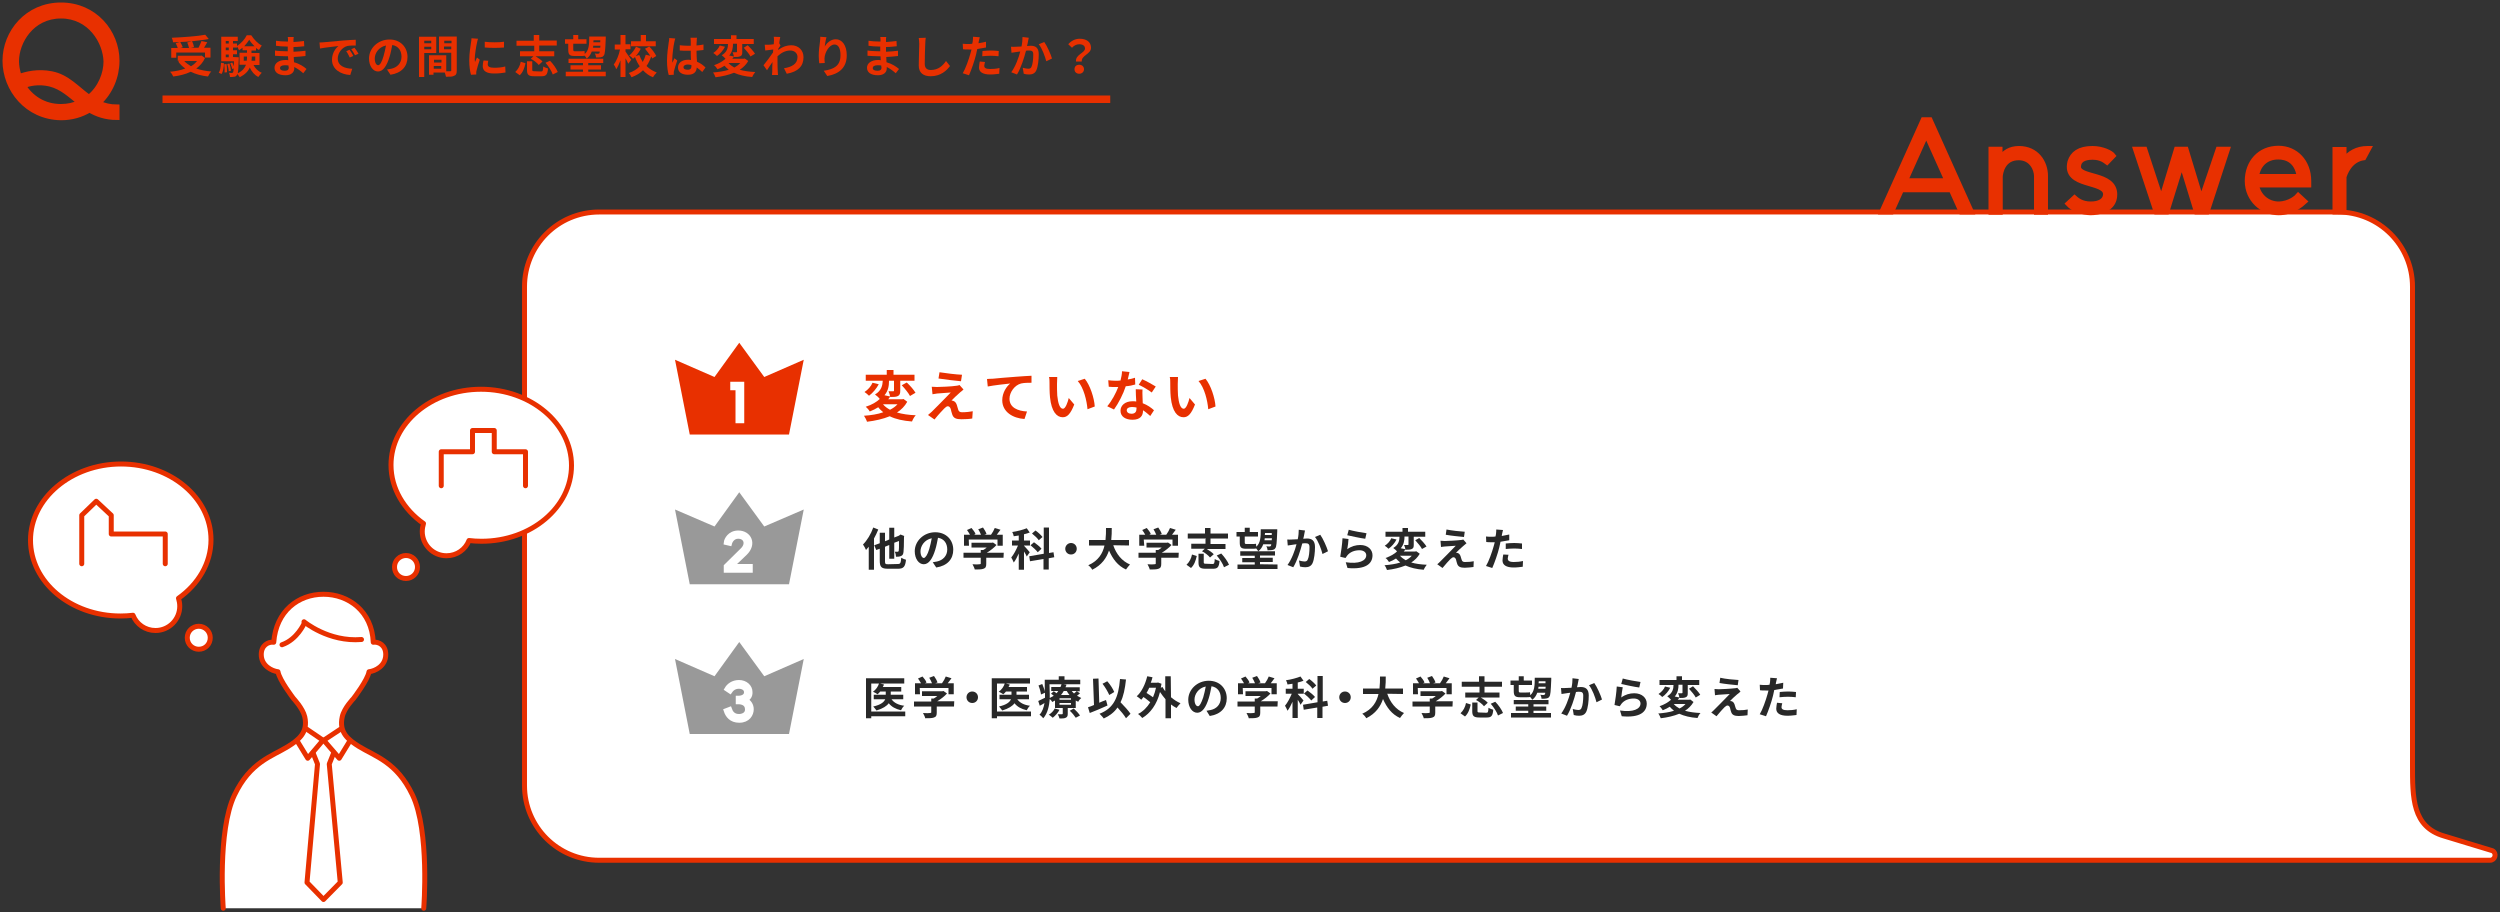
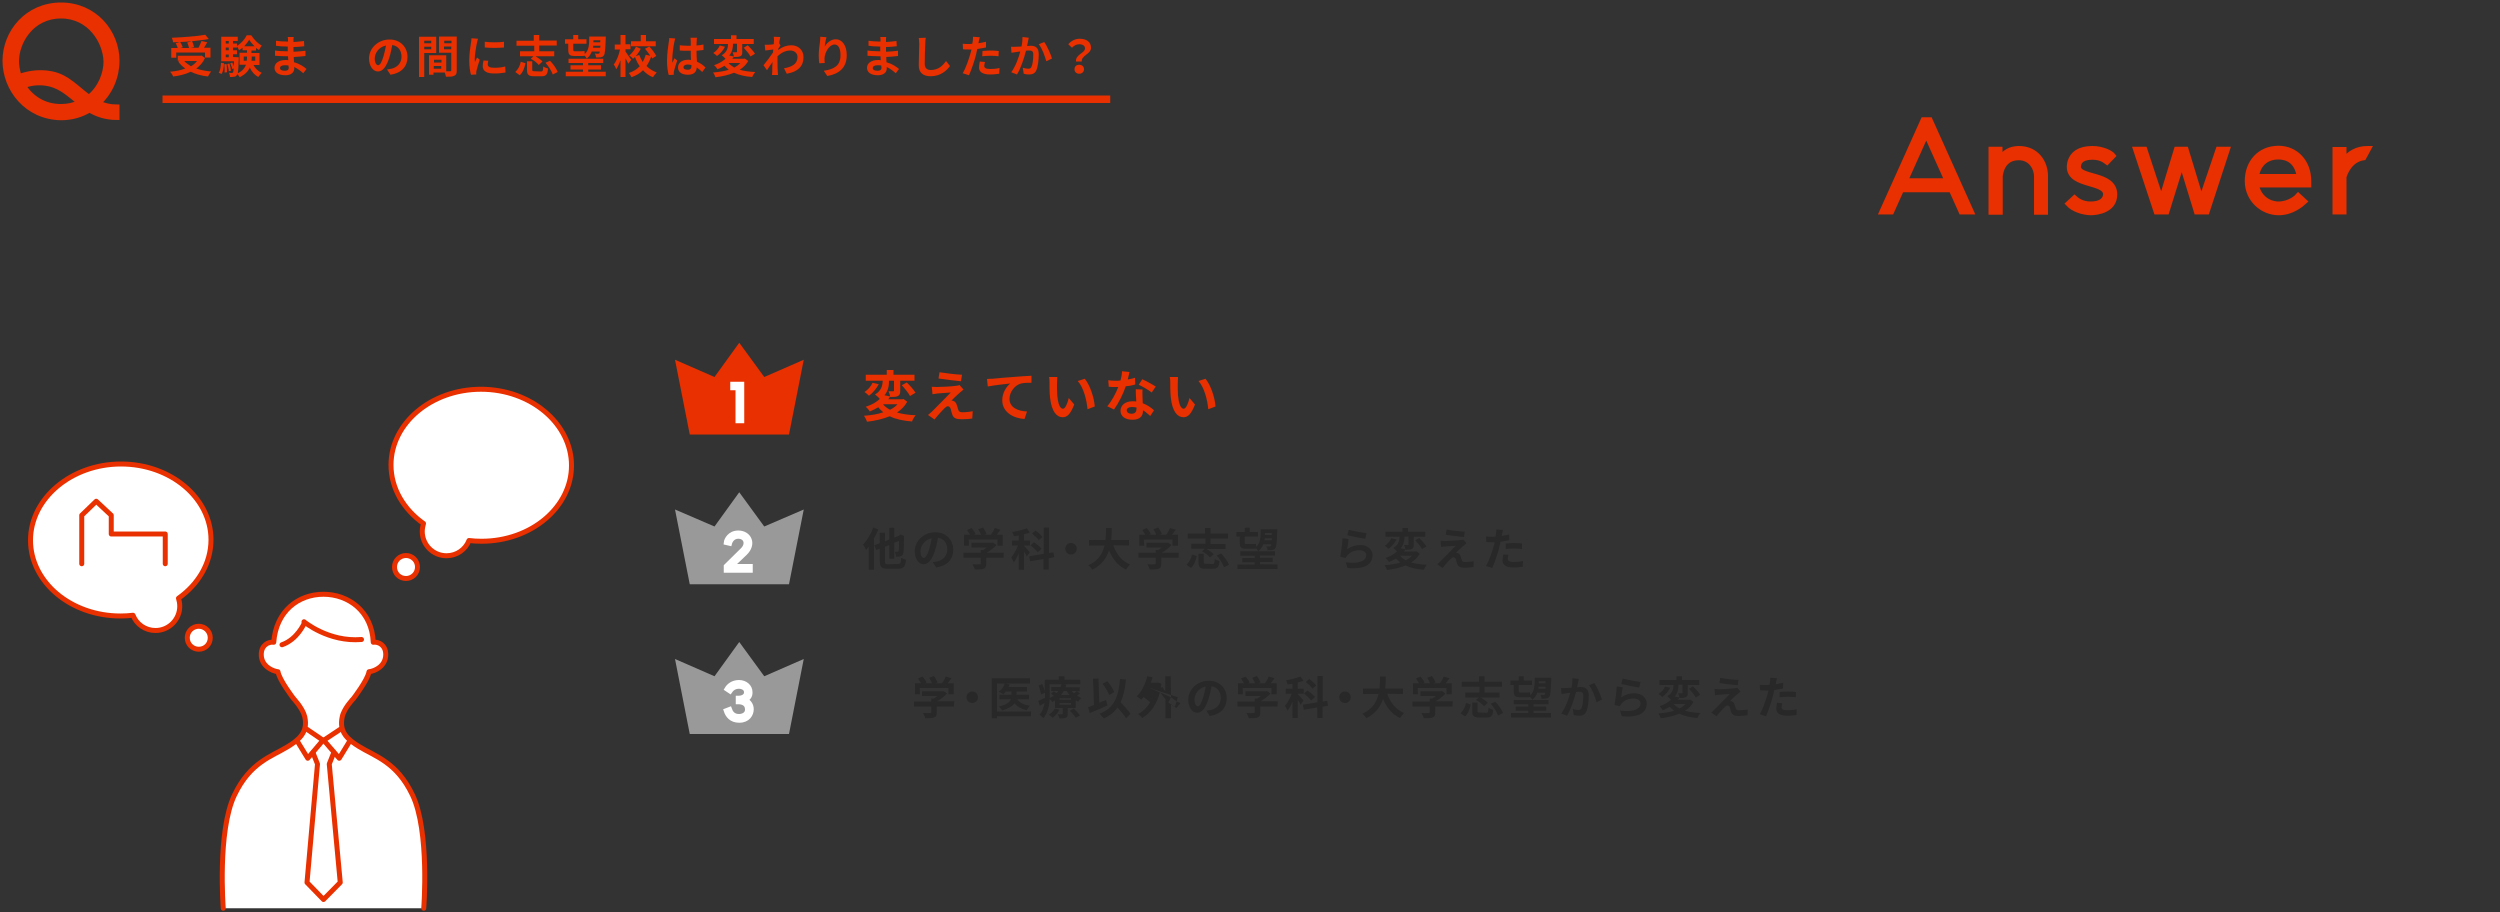
<svg xmlns="http://www.w3.org/2000/svg" version="1.1" id="レイヤー_1" x="0px" y="0px" viewBox="0 0 1000 365" style="enable-background:new 0 0 1000 365;" xml:space="preserve">
  <rect x="0" y="0" width="1000" height="365" fill="#333333" stroke="none" />
  <style type="text/css">
	.st0{fill:#FFFFFF;stroke:#E83000;stroke-width:1.995;stroke-linecap:round;stroke-linejoin:round;stroke-miterlimit:10;}
	.st1{fill:#E83000;stroke:#E83000;stroke-width:1.995;stroke-miterlimit:10;}
	.st2{fill:#E83000;}
	.st3{fill:none;stroke:#E83000;stroke-width:2.993;stroke-miterlimit:10;}
	.st4{fill:#FFFFFF;stroke:#FFFFFF;stroke-width:1.995;stroke-miterlimit:10;}
	.st5{fill:#282828;}
	.st6{fill:#999999;}
	.st7{fill:none;stroke:#E83000;stroke-width:1.995;stroke-linecap:round;stroke-linejoin:round;stroke-miterlimit:10;}
</style>
-   <path class="st0" d="M965,305.9V114.7c0-16.6-13.4-29.9-29.9-29.9H239.7c-16.6,0-29.9,13.4-29.9,29.9v199.5  c0,16.6,13.4,29.9,29.9,29.9H996c2.1,0,2.8-2.8,1-3.8l-19.4-5.9C964.9,330.7,965,319.1,965,305.9z" />
  <g>
    <g>
      <path class="st1" d="M46.8,24.3c0,6.3-2.6,12.6-7.3,16.9c2.1,1,4.5,1.6,7.3,1.6v4.2c-4.6,0-8.1-1.3-11-3c-3.2,1.9-7,3.1-11.4,3.1    C10.8,46.9,2,35.7,2,24.3C2,12.9,10.9,2,24.4,2C37.9,2,46.8,12.9,46.8,24.3z M24.4,6.4C12.6,6.4,6.6,16.8,6.6,24.5    c0,1.9,0.4,4,1.1,6.1c2.8-1,7.4-2.2,12.9-1.1c6.3,1.2,10.1,5.9,15,9.4c4.6-3.7,6.8-9.5,6.8-14.3C42.2,16.8,36.1,6.4,24.4,6.4z     M24.4,42.6c2.8,0,5.3-0.6,7.4-1.6c-3.7-2.9-7-6.2-11.9-7.4c-4.6-1.1-8.5-0.1-10.5,0.7C12.3,38.9,17.3,42.6,24.4,42.6z" />
    </g>
  </g>
  <g>
    <g>
      <path class="st1" d="M784.5,84.8l-4-8.9h-19.9l-4,8.9h-3.9l16.6-36.9h2.7l16.6,36.9H784.5z M762.2,72.3h16.6l-8.3-18.5L762.2,72.3    z" />
      <path class="st1" d="M807.6,59.4c7,0,10.6,5.5,10.6,11v14.5h-3.6c0,0,0-11.8,0-14.5c0-2.6-1.9-7.3-7.1-7.3c-6.4,0-7.3,6-7.4,7.5    v14.3h-3.7V59.7h3.6v3.7C801.7,61,803.9,59.4,807.6,59.4z" />
      <path class="st1" d="M827.2,81.5l2.6-2.4c0.9,0.8,2.8,2.5,6.5,2.5c3.6,0,5.6-1.4,5.9-3.5c0.8-6.2-16.9-2.8-14.2-13.4    c1-3.2,3.6-5.3,9-5.3c4.1,0,7.5,1.8,8.3,2.9l-2.5,2.6c-0.7-0.5-2.3-2-5.8-2c-3.5,0-5.4,1.2-5.6,3.5c-0.6,5.1,14.5,2.5,14.5,11.4    c0,6.2-6.7,7.3-9.7,7.3C833.2,85,829.4,83.9,827.2,81.5z" />
      <path class="st1" d="M887.3,59.7h3.7l-8.2,25.1h-4.2l-5.9-19.3l-6,19.3h-4.2l-8.3-25.1h3.7l6.6,20.1l6.1-20.1h3.8l6.1,20.1    L887.3,59.7z" />
      <path class="st1" d="M919.3,78.2l2.6,2.4c-1.3,1.2-5.1,4.5-10.4,4.5c-6.6,0-12.6-5.3-12.6-12.7s4.9-13.1,12.5-13.1    c6.9,0,12.1,5.4,12.1,13.1V74h-20.9c0.7,4.3,4.3,7.6,8.9,7.6C916,81.5,918.8,78.8,919.3,78.2z M911.3,62.8c-5.1,0-8.1,3.3-8.7,7.8    h17.1C918.7,64.1,914.5,62.8,911.3,62.8z" />
      <path class="st1" d="M947,59.4c0.2,0,0.3,0,0.5,0l-2,3.7c-5.7,0.8-7.6,6.6-7.9,7.7v14H934v-25h3.6v4.2    C939.7,61.3,942.7,59.4,947,59.4z" />
    </g>
  </g>
  <g>
    <path class="st2" d="M362.9,160.7c-1,1.8-2.4,3.2-4.1,4.3c2.1,0.6,4.6,1,7.5,1.1c-0.6,0.6-1.2,1.7-1.5,2.5   c-3.6-0.3-6.5-0.9-8.9-2.1c-2.7,1.1-5.8,1.8-9.1,2.2c-0.2-0.7-0.8-1.8-1.2-2.4c2.8-0.2,5.5-0.6,7.7-1.4c-0.7-0.6-1.4-1.2-2-2   c-1,0.6-2.1,1.2-3.4,1.7c-0.3-0.6-1.1-1.5-1.6-1.9c2.5-0.8,4.3-1.9,5.6-3.1c-0.4-0.6-1.3-1.4-1.9-1.8c2.7-1.6,3-3.8,3.1-5.5h-6.8   v-2.4h8.4V148h2.7v1.9h8.4v2.4h-5.7v4c0,1.1-0.2,1.7-0.9,2.1c-0.8,0.4-1.8,0.4-3.1,0.4c-0.1-0.7-0.4-1.6-0.7-2.3c0.8,0,1.6,0,1.9,0   s0.3-0.1,0.3-0.3v-3.9h-2c0,1.8-0.2,3.9-1.8,5.8l2.3,0.5c-0.3,0.4-0.5,0.7-0.8,1.1h5.6l0.5-0.1L362.9,160.7z M351.5,153.7   c-0.9,1.7-2.4,3.5-3.9,4.6c-0.5-0.5-1.3-1.2-1.8-1.5c1.4-0.9,2.7-2.4,3.2-3.7L351.5,153.7z M353.2,161.7c0.7,0.9,1.7,1.6,2.8,2.2   c1.2-0.6,2.2-1.3,3-2.2H353.2z M362.7,153c1.3,1.2,2.8,2.9,3.5,4.1l-2.2,1.3c-0.6-1.2-2.1-3-3.3-4.3L362.7,153z" />
    <path class="st2" d="M384.1,156.9c-1,0.9-3,2.7-3.5,3.3c0.2,0,0.6,0.1,0.8,0.2c0.6,0.2,1,0.7,1.3,1.5c0.2,0.6,0.4,1.4,0.6,2   c0.2,0.7,0.7,1,1.5,1c1.7,0,3.2-0.2,4.3-0.4l-0.2,2.9c-0.9,0.2-3.1,0.3-4.3,0.3c-2.1,0-3.2-0.4-3.7-1.9c-0.2-0.6-0.5-1.6-0.6-2.2   c-0.3-0.8-0.7-1.1-1.2-1.1c-0.4,0-0.9,0.4-1.4,0.9c-0.8,0.8-2.4,2.5-3.9,4.4l-2.6-1.8c0.4-0.3,0.9-0.8,1.5-1.3   c1.1-1.1,5.6-5.6,7.6-7.7c-1.5,0.1-4.1,0.3-5.4,0.4c-0.7,0.1-1.4,0.2-1.9,0.3l-0.3-3c0.5,0,1.3,0.1,2.1,0.1c1,0,6-0.2,7.8-0.5   c0.4,0,1-0.2,1.2-0.3l1.6,1.8C385,156.2,384.5,156.6,384.1,156.9z M384.8,149.9l-0.4,2.6c-2.3-0.2-6.4-0.7-9-1.1l0.4-2.5   C378.3,149.3,382.5,149.8,384.8,149.9z" />
    <path class="st2" d="M397,151.5c1.8-0.2,5.4-0.5,9.4-0.8c2.2-0.2,4.6-0.3,6.2-0.4v2.8c-1.2,0-3,0-4.2,0.3c-2.6,0.7-4.6,3.5-4.6,6.1   c0,3.6,3.4,4.9,7,5.1l-1,3c-4.6-0.3-8.9-2.8-8.9-7.5c0-3.1,1.8-5.6,3.2-6.7c-1.9,0.2-6.5,0.7-9,1.2l-0.3-3   C395.7,151.5,396.6,151.5,397,151.5z" />
    <path class="st2" d="M422.8,153.6c0,1.4,0,3.1,0.1,4.6c0.3,3.1,1,5.3,2.3,5.3c1,0,1.9-2.6,2.3-4.3l2.2,2.6   c-1.5,3.8-2.8,5.1-4.6,5.1c-2.4,0-4.5-2.2-5.1-8c-0.2-2-0.2-4.5-0.2-5.9c0-0.6,0-1.5-0.2-2.2h3.3   C422.9,151.8,422.8,153,422.8,153.6z M437.9,162.6l-2.9,1.1c-0.3-3.5-1.5-8.6-3.9-11.3l2.8-0.9C436,154,437.7,159.2,437.9,162.6z" />
    <path class="st2" d="M454.1,153.8c-1,0.3-2.3,0.6-3.8,0.7c-1,3.1-2.9,6.8-4.7,9.3l-2.7-1.3c1.8-2.1,3.5-5.3,4.4-7.7   c-0.4,0-0.7,0-1.1,0c-0.9,0-1.8,0-2.7-0.1l-0.2-2.6c0.9,0.1,2.1,0.2,2.9,0.2c0.6,0,1.3,0,2-0.1c0.3-1.2,0.6-2.5,0.6-3.7l3,0.3   c-0.2,0.7-0.4,1.8-0.7,3c1.1-0.2,2.1-0.4,2.9-0.7L454.1,153.8z M457,155.8c-0.1,0.9,0,1.8,0,2.8c0,0.6,0.1,1.7,0.1,2.7   c1.9,0.7,3.4,1.8,4.5,2.8l-1.5,2.3c-0.8-0.7-1.8-1.6-2.9-2.3v0.2c0,2-1.1,3.6-4.2,3.6c-2.7,0-4.8-1.2-4.8-3.6   c0-2.1,1.8-3.8,4.8-3.8c0.5,0,1,0,1.5,0.1c-0.1-1.6-0.2-3.5-0.2-4.9L457,155.8L457,155.8z M454.6,163c-0.6-0.1-1.1-0.2-1.8-0.2   c-1.3,0-2.1,0.5-2.1,1.3c0,0.8,0.7,1.4,1.9,1.4c1.5,0,2-0.9,2-2V163z M460.7,157c-1.3-1-3.7-2.4-5.2-3.1l1.4-2.2   c1.6,0.7,4.3,2.2,5.4,2.9L460.7,157z" />
    <path class="st2" d="M471.1,153.6c0,1.4,0,3.1,0.1,4.6c0.3,3.1,1,5.3,2.3,5.3c1,0,1.9-2.6,2.3-4.3l2.2,2.6   c-1.5,3.8-2.8,5.1-4.6,5.1c-2.4,0-4.5-2.2-5.1-8c-0.2-2-0.2-4.5-0.2-5.9c0-0.6,0-1.5-0.2-2.2h3.3   C471.2,151.8,471.1,153,471.1,153.6z M486.2,162.6l-2.9,1.1c-0.3-3.5-1.5-8.6-3.9-11.3l2.8-0.9C484.3,154,486,159.2,486.2,162.6z" />
  </g>
  <g>
    <g>
      <path class="st2" d="M82,23.2c-0.8,1.8-2,3.1-3.5,4.2c1.7,0.6,3.7,1,6,1.2c-0.5,0.5-1,1.4-1.3,2c-2.6-0.3-4.9-0.9-6.9-1.9    c-2.1,1-4.5,1.6-7,1.9c-0.2-0.5-0.8-1.5-1.3-1.9c2.2-0.2,4.3-0.6,6.1-1.3c-1.1-0.8-2.1-1.7-2.8-2.8l0.6-0.3h-0.8v-2h9.1l0.4-0.1    L82,23.2z M70.5,23.1h-2v-3.9h2.6c-0.2-0.6-0.5-1.3-0.8-1.9l1.6-0.5c-0.9,0.1-1.8,0.1-2.7,0.1c0-0.5-0.3-1.4-0.5-1.8    c4.7-0.2,10.2-0.6,13.4-1.2l1.4,1.7c-1.9,0.4-4.3,0.6-6.7,0.9c0.4,0.7,0.7,1.7,0.8,2.3l-1.3,0.3h3.1c0.4-0.8,0.9-1.9,1.2-2.7    l2.3,0.5c-0.4,0.8-0.9,1.5-1.3,2.2h2.6V23H82v-2H70.5V23.1z M76.7,16.5c-1.5,0.1-3.1,0.3-4.6,0.3c0.4,0.7,0.8,1.5,1,2.1l-0.9,0.3    h3.4c-0.1-0.6-0.4-1.5-0.7-2.2L76.7,16.5z M73.7,24.4c0.7,0.8,1.7,1.5,2.7,2.1c1-0.6,1.8-1.3,2.4-2.1H73.7z" />
      <path class="st2" d="M87.5,29.1c0.6-0.9,0.8-2.4,0.9-4l1.2,0.2c-0.1,1.6-0.3,3.3-1,4.3L87.5,29.1z M101.3,25.8    c0.7,1.5,1.9,2.7,3.4,3.3c-0.4,0.4-1,1.2-1.4,1.7c-1.5-0.8-2.6-2.1-3.4-3.8c-0.6,1.5-1.9,2.8-4,3.9c-0.2-0.4-0.7-0.9-1-1.3    c-0.1,0.3-0.1,0.4-0.2,0.5c-0.3,0.4-0.6,0.6-1.1,0.6c-0.4,0.1-0.9,0.1-1.6,0.1c0-0.5-0.2-1.2-0.4-1.7c0.5,0.1,0.9,0.1,1.1,0.1    c0.2,0,0.3-0.1,0.5-0.2c0.1-0.2,0.2-0.6,0.3-1.6l-0.6,0.2c-0.1-0.6-0.5-1.6-0.8-2.3l0.8-0.3c0.2,0.5,0.5,1,0.6,1.5    c0-0.5,0.1-1.2,0.1-2h-5.1v-9.8h6.6v1.7h-1.9v1h1.6v1c1.6-1,3.2-2.8,3.9-4.3h1.8c1.1,1.7,2.6,3.3,4.2,4.1    c-0.4,0.5-0.8,1.3-1.1,1.8c-0.4-0.2-0.8-0.5-1.2-0.8v1h-1.8v1h3.2V26h-2.5V25.8z M90.6,25.6c0.2,1,0.2,2.4,0.2,3.3l-1,0.1    c0.1-0.9,0-2.3-0.1-3.3L90.6,25.6z M90.3,16.4v1h1.2v-1H90.3z M90.3,19v1.1h1.2V19H90.3z M90.3,22.9h1.2v-1.1h-1.2V22.9z     M91.8,25.4c0.3,0.9,0.5,2.1,0.6,2.9l-0.9,0.2c0-0.8-0.3-2-0.6-2.9L91.8,25.4z M95.5,22.9c0,0,0,0.5,0,0.7c-0.1,3-0.2,4.7-0.4,5.7    c1.9-0.9,2.8-2.1,3.3-3.4h-2.6v-4.8h3v-1H97v-1c-0.5,0.4-0.9,0.7-1.4,1c-0.2-0.5-0.5-1.1-0.8-1.5V19h-1.6v1.1h1.6v1.6h-1.6v1.1    L95.5,22.9L95.5,22.9z M98.7,24.3c0.1-0.5,0.1-1.1,0.1-1.6v-0.1h-1.3v1.7H98.7z M101.8,18.5c-0.8-0.8-1.6-1.7-2.1-2.6    c-0.5,0.8-1.2,1.7-2,2.6H101.8z M100.7,22.6L100.7,22.6c0,0.6,0,1.1-0.1,1.7h1.5v-1.7H100.7z" />
      <path class="st2" d="M121.3,29.3c-1-0.9-2.2-1.8-3.6-2.5c0,0.2,0,0.5,0,0.6c0,1.5-1.2,2.7-3.5,2.7c-2.8,0-4.4-1.1-4.4-3    c0-1.8,1.7-3.1,4.4-3.1c0.4,0,0.7,0,1.1,0.1c0-0.5-0.1-1.1-0.1-1.6h-0.9c-1,0-3.1-0.1-4.3-0.2v-2.1c1,0.2,3.3,0.3,4.3,0.3h0.8    v-1.9h-0.8c-1.1,0-2.8-0.1-3.9-0.3v-2c1.1,0.2,2.8,0.3,3.9,0.3h0.9V16c0-0.3,0-0.9-0.1-1.2h2.4c-0.1,0.4-0.1,0.8-0.1,1.3v0.7    c1.4-0.1,2.7-0.2,4.2-0.4l0.1,2.1c-1.2,0.1-2.6,0.3-4.3,0.3v1.9c1.8-0.1,3.3-0.2,4.8-0.4v2.1c-1.6,0.2-3,0.3-4.7,0.4    c0,0.7,0.1,1.4,0.1,2.1c2.3,0.6,4,1.8,5,2.7L121.3,29.3z M115.4,26.2c-0.5-0.1-1-0.1-1.5-0.1c-1.3,0-1.9,0.5-1.9,1.1    c0,0.7,0.6,1.1,1.9,1.1c1,0,1.6-0.3,1.6-1.3C115.4,26.6,115.4,26.5,115.4,26.2z" />
-       <path class="st2" d="M129.6,16.9c1.5-0.1,4.4-0.4,7.7-0.7c1.8-0.1,3.8-0.3,5-0.3v2.3c-1,0-2.5,0-3.4,0.2c-2.2,0.6-3.8,2.9-3.8,5    c0,2.9,2.7,4,5.8,4.1l-0.8,2.5c-3.7-0.2-7.3-2.2-7.3-6.1c0-2.6,1.4-4.6,2.6-5.5c-1.5,0.2-5.3,0.6-7.4,1l-0.2-2.4    C128.6,17,129.3,16.9,129.6,16.9z M141.3,22.4l-1.4,0.6c-0.5-1-0.8-1.7-1.4-2.5l1.3-0.6C140.3,20.6,141,21.6,141.3,22.4z     M143.4,21.5l-1.4,0.6c-0.5-1-0.9-1.6-1.5-2.4l1.3-0.6C142.3,19.7,143,20.8,143.4,21.5z" />
      <path class="st2" d="M154.8,27.8c0.7-0.1,1.2-0.2,1.7-0.3c2.3-0.5,4.1-2.2,4.1-4.8c0-2.5-1.3-4.3-3.7-4.7    c-0.3,1.5-0.6,3.2-1.1,4.8c-1.1,3.6-2.6,5.8-4.6,5.8c-2,0-3.6-2.2-3.6-5.2c0-4.1,3.6-7.6,8.2-7.6c4.4,0,7.2,3.1,7.2,7    c0,3.7-2.3,6.4-6.8,7.1L154.8,27.8z M153.4,22.5c0.4-1.3,0.7-2.8,1-4.3c-3,0.6-4.5,3.2-4.5,5.2c0,1.8,0.7,2.7,1.4,2.7    C152,26,152.7,24.9,153.4,22.5z" />
      <path class="st2" d="M169.7,21.2v9.6h-2.1V14.7h6.9v6.5H169.7z M169.7,16.3v1h2.8v-1H169.7z M172.5,19.7v-1h-2.8v1H172.5z     M182.7,28.2c0,1.2-0.2,1.8-1,2.1c-0.7,0.4-1.7,0.4-3.3,0.4c-0.1-0.5-0.3-1.1-0.5-1.7h-4.5v0.9h-1.8v-7.8h6.9v6.4    c0.7,0,1.4,0,1.6,0c0.3,0,0.4-0.1,0.4-0.4v-7h-4.9v-6.5h7.1V28.2z M173.6,23.9V25h3v-1.1H173.6z M176.5,27.5v-1.1h-3v1.1H176.5z     M177.7,16.3v1h2.9v-1H177.7z M180.5,19.7v-1.1h-2.9v1.1H180.5z" />
      <path class="st2" d="M191.2,15.5c-0.1,0.4-0.4,1.3-0.4,1.6c-0.3,1.2-0.9,4.8-0.9,6.5c0,0.3,0,0.8,0.1,1.2c0.3-0.6,0.5-1.2,0.8-1.8    l1.1,0.9c-0.5,1.5-1.1,3.4-1.3,4.4c-0.1,0.3-0.1,0.6-0.1,0.8c0,0.2,0,0.5,0,0.7l-2.1,0.1c-0.4-1.2-0.7-3.4-0.7-5.8    c0-2.7,0.5-5.7,0.7-7.1c0.1-0.5,0.2-1.2,0.2-1.7L191.2,15.5z M195.3,24.3c-0.1,0.6-0.2,1-0.2,1.5c0,0.8,0.7,1.3,2.5,1.3    c1.6,0,2.9-0.1,4.5-0.5l0.1,2.4c-1.2,0.2-2.6,0.4-4.6,0.4c-3.1,0-4.5-1.1-4.5-2.9c0-0.7,0.1-1.5,0.3-2.3L195.3,24.3z M201.6,16.7    V19c-2.2,0.2-5.4,0.2-7.7,0v-2.3C196.1,17,199.6,17,201.6,16.7z" />
      <path class="st2" d="M206.1,28.8c1.1-1,1.9-2.5,2.2-4.1l1.9,0.6c-0.4,1.8-1,3.6-2.3,4.8L206.1,28.8z M213.5,18.3h-6.9v-2h6.9V14    h2.2v2.2h7v2h-7v2.3h6v2h-7.5c1,0.6,2.2,1.4,2.8,2.1l-1.5,1.4c-0.6-0.8-2-1.9-3.2-2.5l1.1-1H208v-2h5.7v-2.2H213.5z M216.4,28.6    c0.7,0,0.8-0.3,0.9-2c0.4,0.3,1.3,0.6,1.9,0.8c-0.2,2.5-0.8,3.1-2.6,3.1h-2.9c-2.3,0-2.9-0.6-2.9-2.5v-3.5h2.1v3.4    c0,0.5,0.1,0.6,1,0.6L216.4,28.6L216.4,28.6z M220,24.3c1.3,1.3,2.6,3.2,3.1,4.5l-2,1c-0.4-1.3-1.7-3.3-2.9-4.7L220,24.3z" />
      <path class="st2" d="M227.3,17.5H226v-1.8h3.3V14h2v1.7h3.3v1.8h-5.3v2.3c0,0.5,0.1,0.7,0.6,0.7h2.4c0.5,0,1.1,0,1.5-0.1    c0,0.3,0.1,0.8,0.1,1.2c1.7-1.5,1.8-3.8,1.8-7h6.6c0,0,0,0.5,0,0.8c-0.2,4.6-0.3,6.3-0.8,6.8c-0.3,0.5-0.7,0.6-1.2,0.7    c-0.4,0.1-1.1,0.1-1.9,0.1c0-0.5-0.2-1.2-0.5-1.6c0.6,0.1,1.1,0.1,1.3,0.1s0.4-0.1,0.5-0.2c0.1-0.1,0.2-0.3,0.2-0.7h-3.2    c-0.4,1.1-1,2.1-2,2.8c-0.2-0.3-0.5-0.8-0.9-1.2v0.1c-0.3,0.1-1,0.1-1.6,0.1h-2.4c-2,0-2.5-0.6-2.5-2.5L227.3,17.5L227.3,17.5z     M242.3,28.7v1.8h-16v-1.8h6.9v-0.9h-5v-1.7h5v-0.9h-5.8v-1.7h13.9v1.7h-6v0.9h5.1v1.7h-5.1v0.9H242.3z M240.1,19.1    c0-0.3,0-0.5,0.1-0.8h-2.9c0,0.3-0.1,0.5-0.1,0.8H240.1z M237.4,16.1c0,0.3,0,0.5-0.1,0.8h2.8v-0.8H237.4z" />
      <path class="st2" d="M251.3,25.5c-0.2-0.6-0.7-1.4-1.1-2.2v7.5h-2v-6.7c-0.5,1.4-1.1,2.7-1.7,3.6c-0.2-0.6-0.6-1.4-1-1.9    c1.1-1.4,2.1-3.9,2.5-6h-2.1v-2h2.3V14h2v3.7h2v2h-2v0.9c0.5,0.7,1.9,2.8,2.3,3.3L251.3,25.5z M260.9,23.4    c-0.1-0.2-0.2-0.5-0.4-0.8c-0.5,1.4-1.1,2.7-1.9,3.8c1.1,1.1,2.5,2,4.1,2.6c-0.5,0.5-1.2,1.3-1.5,1.9c-1.6-0.6-2.9-1.6-4-2.8    c-1.2,1.2-2.7,2.1-4.6,2.8c-0.2-0.5-0.7-1.3-1.1-1.7c1.8-0.6,3.3-1.5,4.4-2.7c-0.8-1.1-1.4-2.3-1.9-3.7c-0.3,0.3-0.5,0.5-0.8,0.7    c-0.3-0.4-1-1-1.5-1.3c1.1-0.9,2.1-2.3,2.7-3.5l1.9,0.8c-0.5,1-1.2,2.1-2,2.9l1.4-0.4c0.4,1,0.8,1.9,1.4,2.8    c0.5-0.9,0.9-1.9,1.2-2.9l1.8,0.4c-0.6-0.9-1.3-1.9-2.1-2.8l1.7-0.9c1.1,1.1,2.3,2.7,2.8,3.8L260.9,23.4z M262.3,18.5h-9.9v-2h3.9    V14h2.1v2.5h3.9V18.5z" />
      <path class="st2" d="M270.1,15.4c-0.1,0.4-0.4,1.3-0.4,1.6c-0.3,1.2-0.8,5.1-0.8,6.9c0,0.4,0,0.8,0.1,1.2c0.2-0.6,0.5-1.2,0.8-1.8    l1.1,0.9c-0.5,1.5-1.1,3.3-1.3,4.2c-0.1,0.3-0.1,0.6-0.1,0.8c0,0.2,0,0.5,0,0.7l-2,0.1c-0.4-1.2-0.7-3.3-0.7-5.7    c0-2.7,0.5-6.1,0.7-7.4c0.1-0.5,0.2-1.2,0.2-1.7L270.1,15.4z M280.9,28.8c-0.7-0.7-1.5-1.3-2.2-1.8c-0.1,1.7-1.1,2.9-3.5,2.9    s-4-1-4-2.9c0-1.8,1.5-3.1,4-3.1c0.4,0,0.8,0,1.2,0.1c-0.1-1.1-0.1-2.4-0.1-3.7c-0.4,0-0.9,0-1.3,0c-1,0-2.1,0-3.1-0.1v-2.1    c1,0.1,2.1,0.2,3.1,0.2c0.4,0,0.8,0,1.3,0c0-0.9,0-1.6,0-2c0-0.3-0.1-0.8-0.1-1.2h2.6c-0.1,0.3-0.1,0.8-0.1,1.2    c0,0.4-0.1,1.1-0.1,1.9c1-0.1,1.9-0.2,2.8-0.4V20c-0.9,0.1-1.8,0.2-2.8,0.3c0,1.7,0.1,3.2,0.2,4.4c1.5,0.6,2.6,1.5,3.4,2.3    L280.9,28.8z M276.5,26c-0.5-0.1-1-0.2-1.4-0.2c-1,0-1.7,0.4-1.7,1.1c0,0.7,0.7,1,1.7,1c1.1,0,1.5-0.6,1.5-1.6L276.5,26L276.5,26z    " />
      <path class="st2" d="M299.3,24.4c-0.8,1.4-2,2.6-3.4,3.5c1.7,0.5,3.8,0.8,6.2,0.9c-0.4,0.5-1,1.4-1.2,2c-2.9-0.2-5.3-0.8-7.3-1.7    c-2.2,0.9-4.8,1.5-7.4,1.8c-0.2-0.5-0.6-1.5-1-1.9c2.3-0.2,4.5-0.5,6.3-1.1c-0.6-0.5-1.2-1-1.7-1.6c-0.8,0.5-1.7,1-2.8,1.4    c-0.3-0.5-0.9-1.3-1.4-1.6c2-0.7,3.5-1.6,4.6-2.6c-0.3-0.4-1.1-1.1-1.5-1.4c2.2-1.3,2.5-3.1,2.5-4.5h-5.6v-2h6.8v-1.5h2.2v1.5h6.9    v2h-4.6v3.2c0,0.9-0.1,1.4-0.8,1.7c-0.6,0.3-1.5,0.3-2.5,0.3c-0.1-0.6-0.3-1.4-0.6-1.9c0.6,0,1.3,0,1.5,0s0.3-0.1,0.3-0.2v-3.2    h-1.6c0,1.4-0.2,3.2-1.5,4.7l1.9,0.4c-0.2,0.3-0.4,0.6-0.7,0.9h4.6l0.4-0.1L299.3,24.4z M290,18.7c-0.7,1.4-1.9,2.8-3.2,3.7    c-0.4-0.4-1.1-1-1.5-1.2c1.1-0.7,2.2-1.9,2.6-3L290,18.7z M291.4,25.2c0.6,0.7,1.4,1.3,2.3,1.8c1-0.5,1.8-1.1,2.4-1.8H291.4z     M299.1,18.1c1,1,2.3,2.4,2.9,3.4l-1.8,1.1c-0.5-1-1.7-2.4-2.7-3.5L299.1,18.1z" />
      <path class="st2" d="M312.2,18.2c-0.2,0.3-0.6,0.9-0.9,1.3c0,0.2,0,0.3,0,0.5c1.8-1.4,3.6-1.9,5.2-1.9c2.8,0,4.9,1.9,4.9,4.8    c0,3.6-2.2,5.8-6.7,6.6l-1.1-2.2c3.1-0.5,5.4-1.7,5.4-4.5c0-1.4-1.1-2.6-2.9-2.6c-1.9,0-3.6,0.9-5.1,2.3c0,0.5,0,1,0,1.5    c0,1.5,0,3,0.1,4.6c0,0.3,0.1,1,0.1,1.4h-2.4c0-0.4,0.1-1,0.1-1.3c0-1.4,0-2.4,0.1-3.9c-0.8,1.1-1.6,2.4-2.2,3.3l-1.4-2    c1-1.2,2.8-3.6,3.8-5.1l0.1-1.2c-0.9,0.1-2.2,0.3-3.2,0.4l-0.2-2.3c0.5,0,0.9,0,1.5,0c0.5,0,1.3-0.1,2.1-0.2    c0-0.7,0.1-1.2,0.1-1.4c0-0.5,0-1-0.1-1.6l2.6,0.1c-0.1,0.5-0.3,1.4-0.4,2.5L312.2,18.2z" />
      <path class="st2" d="M330.6,14.9c-0.3,0.9-0.6,2.7-0.7,3.7c0.8-1.4,2.4-2.9,4.4-2.9c2.5,0,4.4,2.4,4.4,6.4c0,5-3.1,7.5-7.8,8.3    l-1.4-2.1c4-0.6,6.7-1.9,6.7-6.2c0-2.8-0.9-4.3-2.4-4.3c-2.1,0-3.9,3.2-4,5.5c0,0.5,0,1.1,0.1,1.9l-2.2,0.1    c-0.1-0.7-0.2-1.8-0.2-3c0-1.7,0.2-3.9,0.5-5.7c0.1-0.6,0.1-1.4,0.1-1.9L330.6,14.9z" />
      <path class="st2" d="M358.3,29.3c-1-0.9-2.2-1.8-3.6-2.5c0,0.2,0,0.5,0,0.6c0,1.5-1.2,2.7-3.5,2.7c-2.8,0-4.4-1.1-4.4-3    c0-1.8,1.7-3.1,4.4-3.1c0.4,0,0.7,0,1.1,0.1c0-0.5-0.1-1.1-0.1-1.6h-0.9c-1,0-3.1-0.1-4.3-0.2v-2.1c1,0.2,3.3,0.3,4.3,0.3h0.8    v-1.9h-0.8c-1.1,0-2.8-0.1-3.9-0.3v-2c1.1,0.2,2.8,0.3,3.9,0.3h0.9V16c0-0.3,0-0.9-0.1-1.2h2.4c-0.1,0.4-0.1,0.8-0.1,1.3v0.7    c1.4-0.1,2.7-0.2,4.2-0.4l0.1,2.1c-1.2,0.1-2.6,0.3-4.3,0.3v1.9c1.8-0.1,3.3-0.2,4.8-0.4v2.1c-1.6,0.2-3,0.3-4.7,0.4    c0,0.7,0.1,1.4,0.1,2.1c2.2,0.6,4,1.8,5,2.7L358.3,29.3z M352.5,26.2c-0.5-0.1-1-0.1-1.5-0.1c-1.3,0-1.9,0.5-1.9,1.1    c0,0.7,0.6,1.1,1.9,1.1c1,0,1.6-0.3,1.6-1.3C352.5,26.6,352.5,26.5,352.5,26.2z" />
      <path class="st2" d="M370.3,15.1c-0.1,0.8-0.2,1.7-0.2,2.4c-0.1,1.9-0.2,5.9-0.2,8.1c0,1.8,1.1,2.4,2.4,2.4c3,0,4.8-1.7,6.1-3.6    l1.6,2c-1.2,1.7-3.7,4.1-7.7,4.1c-2.9,0-4.8-1.3-4.8-4.3c0-2.4,0.2-7.1,0.2-8.6c0-0.8-0.1-1.7-0.2-2.4L370.3,15.1z" />
      <path class="st2" d="M394.4,19c-1.1,0.2-2.3,0.4-3.5,0.6c-0.2,0.8-0.3,1.6-0.5,2.3c-0.6,2.5-1.9,6.2-2.8,8.2l-2.5-0.8    c1.1-1.8,2.4-5.5,3.1-8c0.1-0.5,0.3-1,0.4-1.5c-0.4,0-0.8,0-1.2,0c-0.9,0-1.5,0-2.2-0.1l-0.1-2.2c0.9,0.1,1.5,0.1,2.2,0.1    c0.5,0,1,0,1.6-0.1c0.1-0.4,0.1-0.7,0.2-1c0.1-0.7,0.1-1.4,0.1-1.8l2.7,0.2c-0.1,0.5-0.3,1.3-0.4,1.7l-0.1,0.7c1-0.2,2-0.4,3-0.6    L394.4,19L394.4,19z M394,24.8c-0.1,0.5-0.3,1.1-0.3,1.5c0,0.8,0.5,1.3,2.4,1.3c1.2,0,2.4-0.1,3.7-0.4l-0.1,2.3    c-1,0.1-2.2,0.3-3.6,0.3c-3,0-4.5-1-4.5-2.8c0-0.8,0.2-1.7,0.3-2.4L394,24.8z M393,20.4c1-0.1,2.3-0.2,3.4-0.2    c1,0,2.1,0.1,3.1,0.2l-0.1,2.1c-0.9-0.1-2-0.2-3.1-0.2c-1.2,0-2.3,0.1-3.4,0.2L393,20.4L393,20.4z" />
      <path class="st2" d="M411.5,15.1c-0.1,0.5-0.2,1-0.3,1.5s-0.2,1.2-0.4,1.8c0.6,0,1.1-0.1,1.5-0.1c1.9,0,3.2,0.8,3.2,3.4    c0,2.1-0.3,5-1,6.5c-0.6,1.2-1.6,1.6-2.9,1.6c-0.7,0-1.5-0.1-2.1-0.3l-0.4-2.4c0.7,0.2,1.7,0.4,2.2,0.4c0.6,0,1.1-0.2,1.3-0.8    c0.5-1,0.7-3.1,0.7-4.9c0-1.4-0.6-1.6-1.7-1.6c-0.3,0-0.7,0-1.2,0.1c-0.7,2.7-2,6.9-3.6,9.5l-2.3-0.9c1.7-2.3,3-5.9,3.6-8.3    c-0.6,0.1-1.2,0.1-1.5,0.2c-0.5,0.1-1.4,0.2-2,0.3l-0.2-2.4c0.6,0.1,1.2,0,1.9,0c0.6,0,1.4-0.1,2.3-0.1c0.3-1.4,0.4-2.7,0.4-3.8    L411.5,15.1z M417.7,16.8c1.1,1.5,2.6,4.9,3.1,6.6l-2.3,1.1c-0.5-2-1.7-5.2-3-6.8L417.7,16.8z" />
      <path class="st2" d="M434,19.4c0-1.1-0.9-1.7-2.3-1.7c-1.1,0-2.1,0.5-2.9,1.4l-1.5-1.4c1.1-1.3,2.7-2.2,4.6-2.2    c2.6,0,4.5,1.2,4.5,3.6c0,2.6-3.9,3-3.7,5.5h-2.3C430.1,21.8,434,21.2,434,19.4z M431.7,25.9c1.1,0,1.9,0.7,1.9,1.8    c0,1-0.8,1.8-1.9,1.8s-1.9-0.7-1.9-1.8C429.8,26.5,430.6,25.9,431.7,25.9z" />
    </g>
  </g>
  <line class="st3" x1="65" y1="39.7" x2="444.1" y2="39.7" />
  <g>
    <polygon class="st2" points="305.7,150.8 295.7,137.1 285.8,150.8 270,143.9 275.9,173.8 315.6,173.8 321.5,143.9  " />
    <g>
      <path class="st4" d="M293.1,153.7h3.6v14.6h-1.5v-13.2h-2.1V153.7z" />
    </g>
  </g>
  <g>
    <g>
      <path class="st5" d="M351.3,211.8c-0.5,1.2-1,2.4-1.7,3.6v12.5h-2.1v-9.2c-0.4,0.5-0.8,1-1.1,1.3c-0.2-0.5-0.8-1.7-1.2-2.2    c1.6-1.6,3.2-4.2,4.1-6.8L351.3,211.8z M359.1,225.6c1.1,0,1.2-0.4,1.4-2.5c0.5,0.3,1.4,0.7,1.9,0.8c-0.3,2.7-0.9,3.6-3.2,3.6h-4    c-2.6,0-3.3-0.7-3.3-3.2v-4.8l-1.4,0.5l-0.8-1.9l2.2-0.8v-4.2h2.1v3.4l1.7-0.7v-4.7h2v3.9l1.8-0.7l0.3-0.2l0.4-0.3l1.5,0.6    l-0.1,0.3c0,3.1-0.1,5.3-0.2,6.1c-0.1,0.9-0.4,1.4-1,1.6c-0.6,0.3-1.4,0.3-2,0.3c0-0.6-0.2-1.5-0.5-2c0.4,0,0.9,0,1.1,0    c0.3,0,0.4-0.1,0.5-0.4c0.1-0.3,0.1-1.5,0.1-3.9l-1.9,0.7v6.4h-2V218l-1.7,0.7v5.8c0,1.1,0.2,1.2,1.3,1.2L359.1,225.6L359.1,225.6    z" />
      <path class="st5" d="M373.1,224.9c0.7-0.1,1.2-0.2,1.7-0.3c2.3-0.5,4.1-2.2,4.1-4.8c0-2.5-1.3-4.3-3.7-4.7    c-0.3,1.5-0.6,3.2-1.1,4.8c-1.1,3.6-2.6,5.8-4.6,5.8c-2,0-3.6-2.2-3.6-5.2c0-4.1,3.6-7.6,8.2-7.6c4.4,0,7.2,3.1,7.2,7    c0,3.7-2.3,6.4-6.8,7.1L373.1,224.9z M371.7,219.6c0.4-1.3,0.7-2.8,1-4.3c-3,0.6-4.5,3.2-4.5,5.2c0,1.8,0.7,2.7,1.4,2.7    C370.2,223,371,222,371.7,219.6z" />
      <path class="st5" d="M401.4,223.1h-6.9v2.4c0,1.1-0.2,1.7-1.1,2c-0.8,0.3-2,0.3-3.5,0.3c-0.1-0.6-0.6-1.5-0.9-2.1    c1.2,0.1,2.5,0.1,2.8,0c0.4,0,0.5-0.1,0.5-0.3v-2.3h-6.9v-2h6.9V220h1c0.5-0.3,1-0.6,1.4-1h-6.1v-1.9h8.1l0.5-0.1l1.4,1    c-1,1.1-2.4,2.2-3.9,3.1h6.8L401.4,223.1L401.4,223.1z M387.6,218.3h-2v-4.4h2.4c-0.3-0.6-0.8-1.3-1.2-1.9l1.8-0.8    c0.6,0.7,1.4,1.7,1.6,2.4l-0.6,0.3h2.8c-0.3-0.7-0.7-1.6-1.1-2.2l1.9-0.7c0.6,0.8,1.2,1.9,1.4,2.6l-0.9,0.3h2.7    c0.6-0.8,1.2-1.9,1.5-2.7l2.3,0.7c-0.5,0.7-1,1.4-1.5,2h2.4v4.4H399v-2.5h-11.5L387.6,218.3L387.6,218.3z" />
      <path class="st5" d="M410.7,222.6c-0.2-0.5-0.6-1.3-1.1-2v7.3h-2.1v-6.5c-0.6,1.4-1.3,2.7-2,3.6c-0.2-0.6-0.7-1.5-1-2    c1-1.2,2-3.1,2.7-4.8h-2.4v-2h2.7v-2c-0.7,0.1-1.4,0.2-2,0.3c-0.1-0.5-0.3-1.2-0.6-1.7c2.1-0.3,4.3-0.9,5.8-1.5l1.2,1.7    c-0.7,0.3-1.5,0.5-2.3,0.7v2.5h2.4v2h-2.4v0.1c0.5,0.5,2,2.2,2.3,2.6L410.7,222.6z M419.5,223.3v4.5h-2.1v-4.2l-5.4,0.9l-0.3-2    l5.8-1v-10.5h2.1v10.2l1.8-0.3l0.3,2L419.5,223.3z M415.1,220.9c-0.6-0.8-1.8-1.9-2.9-2.8l1.4-1.2c1,0.7,2.4,1.8,3,2.6    L415.1,220.9z M415.5,216.1c-0.5-0.8-1.7-1.9-2.7-2.7l1.4-1.2c1,0.7,2.2,1.8,2.8,2.6L415.5,216.1z" />
      <path class="st5" d="M428.4,217.2c1.3,0,2.3,1,2.3,2.3c0,1.3-1,2.3-2.3,2.3s-2.3-1-2.3-2.3C426.1,218.3,427.1,217.2,428.4,217.2z" />
      <path class="st5" d="M445.3,218.1c1.2,3.5,3.4,6.3,6.7,7.7c-0.5,0.5-1.2,1.4-1.6,2c-3.3-1.5-5.3-4.2-6.8-7.6c-1,3-2.9,5.8-6.7,7.7    c-0.3-0.6-1-1.4-1.6-1.8c4.1-1.8,5.8-4.8,6.5-7.9h-6.2V216h6.6c0.2-1.7,0.2-3.3,0.2-4.8h2.3c0,1.5,0,3.1-0.2,4.8h7.1v2.2    L445.3,218.1L445.3,218.1z" />
      <path class="st5" d="M471.4,223.1h-6.9v2.4c0,1.1-0.2,1.7-1.1,2c-0.8,0.3-2,0.3-3.5,0.3c-0.1-0.6-0.6-1.5-0.9-2.1    c1.2,0.1,2.5,0.1,2.8,0c0.4,0,0.5-0.1,0.5-0.3v-2.3h-6.9v-2h6.9V220h1c0.5-0.3,1-0.6,1.4-1h-6.1v-1.9h8.1l0.5-0.1l1.4,1    c-1,1.1-2.4,2.2-3.9,3.1h6.8L471.4,223.1L471.4,223.1z M457.7,218.3h-2v-4.4h2.4c-0.3-0.6-0.8-1.3-1.2-1.9l1.8-0.8    c0.6,0.7,1.4,1.7,1.6,2.4l-0.6,0.3h2.8c-0.3-0.7-0.7-1.6-1.1-2.2l1.9-0.7c0.6,0.8,1.2,1.9,1.4,2.6l-0.9,0.3h2.7    c0.6-0.8,1.2-1.9,1.5-2.7l2.3,0.7c-0.5,0.7-1,1.4-1.5,2h2.4v4.4H469v-2.5h-11.5L457.7,218.3L457.7,218.3z" />
      <path class="st5" d="M474.6,225.9c1.1-1,1.9-2.5,2.2-4.1l1.9,0.6c-0.4,1.8-1,3.6-2.3,4.8L474.6,225.9z M482,215.4h-6.9v-2h6.9    v-2.2h2.2v2.2h7v2h-7v2.2h6v2h-7.5c1,0.6,2.2,1.4,2.8,2.1L484,223c-0.6-0.8-2-1.9-3.2-2.5l1.1-1h-5.4v-2h5.7v-2.2H482z M485,225.6    c0.7,0,0.8-0.3,0.9-2c0.4,0.3,1.3,0.6,1.9,0.8c-0.2,2.5-0.8,3.1-2.6,3.1h-2.9c-2.3,0-2.9-0.6-2.9-2.5v-3.5h2.1v3.4    c0,0.5,0.1,0.6,1,0.6L485,225.6L485,225.6z M488.5,221.4c1.3,1.4,2.6,3.2,3.1,4.5l-2,1c-0.4-1.3-1.7-3.3-2.9-4.7L488.5,221.4z" />
      <path class="st5" d="M495.9,214.6h-1.3v-1.8h3.3v-1.7h2v1.7h3.3v1.8h-5.3v2.3c0,0.5,0.1,0.7,0.6,0.7h2.4c0.5,0,1.1,0,1.5-0.1    c0,0.3,0.1,0.8,0.1,1.2c1.7-1.5,1.8-3.8,1.8-7h6.6c0,0,0,0.5,0,0.8c-0.2,4.6-0.3,6.3-0.8,6.8c-0.3,0.5-0.7,0.6-1.2,0.7    c-0.4,0.1-1.1,0.1-1.9,0.1c0-0.5-0.2-1.2-0.5-1.6c0.6,0.1,1.1,0.1,1.3,0.1s0.4-0.1,0.5-0.2c0.1-0.1,0.2-0.3,0.2-0.7h-3.2    c-0.4,1.1-1,2.1-2,2.8c-0.2-0.3-0.5-0.8-0.9-1.2v0.1c-0.3,0.1-1,0.1-1.6,0.1h-2.4c-2,0-2.5-0.6-2.5-2.5V214.6z M511,225.8v1.8h-16    v-1.8h6.9v-0.9h-5v-1.7h5v-0.9h-5.8v-1.8H510v1.7h-6v0.9h5.1v1.7H504v0.9L511,225.8L511,225.8z M508.7,216.1c0-0.3,0-0.5,0.1-0.8    h-2.9c0,0.3-0.1,0.5-0.1,0.8H508.7z M506,213.2c0,0.3,0,0.5-0.1,0.8h2.8v-0.8H506z" />
-       <path class="st5" d="M522,212.2c-0.1,0.5-0.2,1-0.3,1.5c-0.1,0.5-0.2,1.2-0.4,1.8c0.6,0,1.1-0.1,1.5-0.1c1.9,0,3.2,0.8,3.2,3.4    c0,2.1-0.3,5-1,6.5c-0.6,1.2-1.6,1.6-2.9,1.6c-0.7,0-1.5-0.1-2.1-0.3l-0.4-2.4c0.7,0.2,1.7,0.4,2.2,0.4c0.6,0,1.1-0.2,1.3-0.8    c0.5-1,0.7-3.1,0.7-4.9c0-1.4-0.6-1.6-1.7-1.6c-0.3,0-0.7,0-1.2,0.1c-0.7,2.7-2,6.9-3.6,9.5l-2.3-0.9c1.7-2.3,3-5.9,3.6-8.3    c-0.6,0.1-1.2,0.1-1.5,0.2c-0.5,0.1-1.4,0.2-2,0.3l-0.2-2.4c0.6,0.1,1.2,0,1.9,0c0.6,0,1.4-0.1,2.3-0.1c0.3-1.4,0.4-2.7,0.4-3.8    L522,212.2z M528.1,213.9c1.1,1.5,2.6,4.9,3.1,6.6l-2.2,1.1c-0.5-2-1.7-5.2-3-6.8L528.1,213.9z" />
      <path class="st5" d="M538.9,219.7c1.6-1.2,3.4-1.7,5.2-1.7c3.1,0,4.9,1.9,4.9,4.1c0,3.3-2.6,5.8-10,5.1l-0.7-2.3    c5.3,0.8,8.2-0.6,8.2-2.8c0-1.2-1.1-2-2.7-2c-2,0-3.8,0.7-4.9,2.1c-0.3,0.4-0.5,0.7-0.7,1l-2.1-0.5c0.3-1.7,0.8-5.2,0.9-7.4    l2.4,0.3C539.4,216.5,539.1,218.6,538.9,219.7z M539.5,211.9c1.7,0.5,5.6,1.2,7.1,1.4l-0.5,2.2c-1.8-0.2-5.8-1.1-7.2-1.4    L539.5,211.9z" />
      <path class="st5" d="M567.9,221.5c-0.8,1.4-2,2.6-3.4,3.5c1.7,0.5,3.8,0.8,6.2,0.9c-0.4,0.5-1,1.4-1.2,2c-2.9-0.2-5.3-0.8-7.3-1.7    c-2.2,0.9-4.8,1.5-7.4,1.8c-0.2-0.5-0.6-1.5-1-1.9c2.3-0.2,4.5-0.5,6.3-1.1c-0.6-0.5-1.2-1-1.7-1.6c-0.8,0.5-1.7,1-2.8,1.4    c-0.3-0.5-0.9-1.3-1.4-1.6c2-0.7,3.5-1.6,4.6-2.6c-0.3-0.5-1.1-1.1-1.5-1.4c2.2-1.3,2.5-3.1,2.5-4.5h-5.6v-2h6.8v-1.5h2.2v1.5h6.9    v2h-4.6v3.2c0,0.9-0.1,1.4-0.8,1.7c-0.6,0.3-1.5,0.3-2.5,0.3c-0.1-0.6-0.3-1.4-0.6-1.9c0.6,0,1.3,0,1.5,0c0.2,0,0.3-0.1,0.3-0.2    v-3.2h-1.6c0,1.4-0.2,3.2-1.5,4.7l1.9,0.4c-0.2,0.3-0.4,0.6-0.7,0.9h4.6l0.4-0.1L567.9,221.5z M558.6,215.8    c-0.7,1.4-1.9,2.8-3.2,3.7c-0.4-0.4-1.1-1-1.5-1.2c1.1-0.7,2.2-1.9,2.6-3L558.6,215.8z M560,222.3c0.6,0.7,1.4,1.3,2.3,1.8    c1-0.5,1.8-1.1,2.4-1.8H560z M567.7,215.2c1,1,2.3,2.4,2.9,3.4l-1.8,1c-0.5-1-1.7-2.4-2.7-3.5L567.7,215.2z" />
      <path class="st5" d="M585.3,218.4c-0.8,0.7-2.5,2.2-2.9,2.7c0.2,0,0.5,0.1,0.7,0.1c0.5,0.2,0.8,0.5,1.1,1.2    c0.2,0.5,0.3,1.2,0.5,1.6c0.2,0.6,0.6,0.8,1.3,0.8c1.4,0,2.6-0.1,3.5-0.3l-0.1,2.3c-0.7,0.1-2.6,0.3-3.5,0.3c-1.7,0-2.6-0.4-3-1.5    c-0.2-0.5-0.4-1.4-0.5-1.8c-0.2-0.6-0.6-0.9-1-0.9c-0.4,0-0.7,0.3-1.2,0.7c-0.6,0.6-2,2.1-3.2,3.6l-2.1-1.5    c0.3-0.3,0.8-0.6,1.2-1.1c0.9-0.9,4.6-4.6,6.2-6.3c-1.3,0.1-3.4,0.2-4.4,0.3c-0.6,0.1-1.2,0.1-1.5,0.2l-0.2-2.5    c0.4,0,1.1,0.1,1.7,0.1c0.8,0,4.9-0.2,6.4-0.4c0.3,0,0.8-0.1,1-0.2l1.3,1.5C586,217.8,585.7,218.1,585.3,218.4z M585.9,212.7    l-0.3,2.1c-1.9-0.2-5.2-0.5-7.3-0.9l0.3-2.1C580.6,212.2,584,212.6,585.9,212.7z" />
      <path class="st5" d="M603.7,216.1c-1.1,0.2-2.3,0.4-3.5,0.6c-0.2,0.8-0.3,1.6-0.5,2.3c-0.6,2.5-1.9,6.2-2.8,8.2l-2.5-0.8    c1.1-1.8,2.4-5.5,3.1-8c0.1-0.5,0.3-1,0.4-1.5c-0.4,0-0.8,0-1.2,0c-0.9,0-1.5,0-2.2-0.1l-0.1-2.2c0.9,0.1,1.5,0.1,2.2,0.1    c0.5,0,1,0,1.6-0.1c0.1-0.4,0.1-0.7,0.2-1c0.1-0.7,0.1-1.4,0.1-1.8l2.7,0.2c-0.1,0.5-0.3,1.3-0.4,1.7l-0.1,0.7c1-0.2,2-0.4,3-0.6    V216.1z M603.4,221.9c-0.1,0.5-0.3,1.1-0.3,1.5c0,0.8,0.5,1.4,2.4,1.4c1.2,0,2.4-0.1,3.7-0.4l-0.1,2.3c-1,0.1-2.2,0.3-3.6,0.3    c-3,0-4.5-1-4.5-2.8c0-0.8,0.2-1.7,0.3-2.4L603.4,221.9z M602.3,217.4c1-0.1,2.3-0.2,3.4-0.2c1,0,2.1,0.1,3.1,0.2v2.2    c-0.9-0.1-2-0.2-3.1-0.2c-1.2,0-2.3,0.1-3.4,0.2V217.4z" />
    </g>
  </g>
  <g>
    <polygon class="st6" points="305.7,210.6 295.7,196.9 285.8,210.6 270,203.8 275.9,233.7 315.6,233.7 321.5,203.8  " />
    <g>
      <path class="st4" d="M290.5,217c0.1-1,1.4-3.8,4.8-3.8c4.3,0,6.5,4.4,2.6,8.1c-1.2,1.1-3.8,3.7-5.6,5.3h7.8v1.5h-9.6v-1.6l6.5-6.4    c2.6-2.5,1.4-5.6-1.7-5.6c-2.8,0-3.5,2.8-3.5,2.8L290.5,217z" />
    </g>
  </g>
  <g>
    <g>
-       <path class="st5" d="M362.1,286.5h-13.6v0.8h-2.1v-16h15.3v2.1H352l1.6,0.4c-0.1,0.3-0.3,0.7-0.5,1h7.4v1.8h-4.2v1.3h5v1.8h-4.7    c1,1.4,2.7,2.3,5.1,2.6c-0.5,0.4-1,1.2-1.3,1.8c-2.2-0.5-3.8-1.4-4.9-2.8c-0.8,1.1-2.3,2.1-4.9,2.9c-0.3-0.4-0.9-1.2-1.3-1.6    c3.1-0.7,4.3-1.8,4.8-2.9h-4.6v-1.8h4.8v-1.3h-2.2c-0.3,0.4-0.7,0.8-1.1,1.1c-0.4-0.3-1.3-0.8-1.8-1c1.1-0.8,2-2,2.4-3.3h-3.1    v11.2h13.6L362.1,286.5L362.1,286.5z" />
      <path class="st5" d="M381.6,282.6h-6.9v2.4c0,1.1-0.2,1.7-1.1,2c-0.8,0.3-2,0.3-3.5,0.3c-0.1-0.6-0.6-1.5-0.9-2.1    c1.2,0.1,2.5,0.1,2.8,0c0.4,0,0.5-0.1,0.5-0.3v-2.3h-6.9v-2h6.9v-1.2h1c0.5-0.3,1-0.6,1.4-1h-6.1v-1.9h8.1l0.5-0.1l1.4,1    c-1,1.1-2.4,2.2-3.9,3.1h6.8L381.6,282.6L381.6,282.6z M368,277.7h-2v-4.4h2.4c-0.3-0.6-0.8-1.3-1.2-1.9l1.8-0.8    c0.6,0.7,1.4,1.7,1.6,2.4l-0.6,0.3h2.8c-0.3-0.7-0.7-1.6-1.1-2.2l1.9-0.7c0.6,0.8,1.2,1.9,1.4,2.6l-0.9,0.3h2.7    c0.6-0.8,1.2-1.9,1.5-2.7l2.3,0.7c-0.5,0.7-1,1.4-1.5,2h2.4v4.4h-2.1v-2.5h-11.5L368,277.7L368,277.7z" />
      <path class="st5" d="M388.9,276.6c1.3,0,2.3,1,2.3,2.3s-1,2.3-2.3,2.3s-2.3-1-2.3-2.3C386.6,277.6,387.6,276.6,388.9,276.6z" />
      <path class="st5" d="M412.4,286.5h-13.6v0.8h-2.1v-16H412v2.1h-9.7l1.6,0.4c-0.1,0.3-0.3,0.7-0.5,1h7.4v1.8h-4.2v1.3h5v1.8h-4.7    c1,1.4,2.7,2.3,5.1,2.6c-0.5,0.4-1,1.2-1.3,1.8c-2.2-0.5-3.8-1.4-4.9-2.8c-0.8,1.1-2.3,2.1-4.9,2.9c-0.3-0.4-0.9-1.2-1.3-1.6    c3.1-0.7,4.3-1.8,4.8-2.9h-4.6v-1.8h4.8v-1.3h-2.2c-0.3,0.4-0.7,0.8-1.1,1.1c-0.4-0.3-1.3-0.8-1.8-1c1.1-0.8,2-2,2.4-3.3h-3.1    v11.2h13.6L412.4,286.5L412.4,286.5z" />
      <path class="st5" d="M432,277.3c-0.4,0.4-0.8,0.7-1.2,1c0.5,0.3,1.1,0.6,1.7,0.9c-0.4,0.3-1,1-1.2,1.5c-0.3-0.1-0.7-0.3-1-0.5v3    h-3.2v2.3c0,0.9-0.2,1.3-0.8,1.6c-0.6,0.3-1.4,0.3-2.5,0.3c-0.1-0.5-0.4-1.2-0.7-1.7c0.7,0,1.4,0,1.7,0c0.2,0,0.3-0.1,0.3-0.3    v-2.2H422v-3c-0.3,0.2-0.7,0.4-1.1,0.6c-0.2-0.4-0.6-0.9-1-1.2c-0.2,2.6-0.8,5.7-2.6,7.7c-0.3-0.4-1.1-1.2-1.5-1.4    c1.2-1.3,1.7-3,2-4.7c-0.6,0.4-1.3,0.8-1.9,1.1l-0.6-1.9c0.7-0.3,1.7-0.8,2.7-1.3c0-0.5,0-1,0-1.4v-0.6l-1.6,0.7    c-0.1-0.9-0.5-2.4-1-3.6l1.5-0.6c0.4,1,0.9,2.2,1,3.1v-4.8h5.6v-1.4h2.3v1.4h6.3v1.8h-6.8l1.3,0.2c-0.1,0.3-0.2,0.6-0.4,1h5.7v1.6    h-1.2L432,277.3z M423.8,283.9c-0.6,1.2-1.7,2.4-2.7,3.2c-0.4-0.3-1.1-1-1.6-1.2c1-0.6,1.9-1.5,2.4-2.5L423.8,283.9z M419.9,277.7    c0,0.5,0,1,0,1.5c0.6-0.3,1.1-0.6,1.6-0.9c-0.4-0.3-0.7-0.6-1.1-0.8l1.1-1c0.3,0.2,0.8,0.5,1.1,0.8c0.3-0.3,0.5-0.6,0.7-0.9h-2.8    v-1.6h3.7c0.2-0.4,0.3-0.8,0.4-1.1h-4.8L419.9,277.7L419.9,277.7z M428.4,279.3h-4.6v0.6h4.6V279.3z M428.4,281.2h-4.6v0.7h4.6    V281.2z M425.5,276.4c-0.3,0.6-0.7,1.1-1.1,1.6h3.4c-0.4-0.5-0.8-1-1.1-1.6H425.5z M429.5,283.4c0.9,0.8,2,2,2.5,2.8l-1.7,0.9    c-0.5-0.8-1.5-2-2.4-2.8L429.5,283.4z M428.7,276.4c0.3,0.4,0.6,0.7,0.9,1c0.4-0.3,0.8-0.7,1.1-1H428.7z" />
      <path class="st5" d="M443,282.2c-2.4,1.1-5,2.2-7.1,3l-0.7-2.3c0.7-0.2,1.5-0.5,2.4-0.9l-0.4-10.5l2.2-0.1l0.3,9.7    c0.9-0.4,1.8-0.8,2.7-1.1L443,282.2z M450.4,287.3c-0.7-1.2-2-2.8-3.4-4.3c-1.3,1.9-3.1,3.3-5.5,4.4c-0.3-0.5-1.2-1.4-1.7-1.9    c5.7-2.2,7.6-6.5,8.2-13.9l2.4,0.2c-0.4,3.7-1,6.7-2.2,9.1c1.5,1.5,3.2,3.4,4,4.6L450.4,287.3z M443.7,278    c-0.5-1.2-1.6-3.1-2.7-4.5l1.9-1c1.2,1.3,2.3,3.1,2.8,4.3L443.7,278z" />
-       <path class="st5" d="M468.4,278.9c1.2,1,2.4,1.8,3.8,2.4c-0.5,0.5-1.2,1.3-1.6,1.9c-0.8-0.4-1.5-0.9-2.2-1.4v5.5h-2.2v-7.6    c-0.8-0.9-1.5-1.9-2.2-2.9c-1.3,5.1-3.9,8.5-7.1,10.4c-0.4-0.5-1.2-1.3-1.7-1.6c2-1,3.6-2.6,4.9-4.7c-0.7-0.6-1.7-1.4-2.7-2.1    c-0.3,0.4-0.6,0.7-0.9,1.1c-0.4-0.4-1.3-1.1-1.8-1.4c2-1.8,3.4-4.8,4.2-8l2.1,0.4c-0.2,0.8-0.4,1.5-0.7,2.2h2.5l0.4-0.1l1.4,0.5    c-0.1,0.5-0.2,1.1-0.3,1.6l0.7-0.3c0.3,0.6,0.7,1.2,1.1,1.7v-6h2.2L468.4,278.9L468.4,278.9z M459.7,275.1    c-0.3,0.7-0.7,1.4-1.1,2.1c0.9,0.5,1.9,1.2,2.6,1.7c0.5-1.2,0.9-2.4,1.2-3.8L459.7,275.1L459.7,275.1z" />
+       <path class="st5" d="M468.4,278.9c1.2,1,2.4,1.8,3.8,2.4c-0.5,0.5-1.2,1.3-1.6,1.9c-0.8-0.4-1.5-0.9-2.2-1.4v5.5h-2.2v-7.6    c-0.8-0.9-1.5-1.9-2.2-2.9c-1.3,5.1-3.9,8.5-7.1,10.4c-0.4-0.5-1.2-1.3-1.7-1.6c2-1,3.6-2.6,4.9-4.7c-0.7-0.6-1.7-1.4-2.7-2.1    c-0.3,0.4-0.6,0.7-0.9,1.1c-0.4-0.4-1.3-1.1-1.8-1.4c2-1.8,3.4-4.8,4.2-8l2.1,0.4c-0.2,0.8-0.4,1.5-0.7,2.2h2.5l0.4-0.1l1.4,0.5    c-0.1,0.5-0.2,1.1-0.3,1.6l0.7-0.3c0.3,0.6,0.7,1.2,1.1,1.7v-6h2.2L468.4,278.9L468.4,278.9z c-0.3,0.7-0.7,1.4-1.1,2.1c0.9,0.5,1.9,1.2,2.6,1.7c0.5-1.2,0.9-2.4,1.2-3.8L459.7,275.1L459.7,275.1z" />
      <path class="st5" d="M482.6,284.3c0.7-0.1,1.2-0.2,1.7-0.3c2.3-0.5,4-2.2,4-4.8c0-2.5-1.3-4.3-3.7-4.7c-0.3,1.5-0.6,3.2-1.1,4.8    c-1.1,3.6-2.6,5.8-4.6,5.8c-2,0-3.6-2.2-3.6-5.2c0-4.1,3.6-7.6,8.2-7.6c4.4,0,7.2,3.1,7.2,7c0,3.7-2.3,6.4-6.8,7.1L482.6,284.3z     M481.3,278.9c0.4-1.3,0.7-2.8,1-4.3c-3,0.6-4.5,3.2-4.5,5.2c0,1.8,0.7,2.7,1.4,2.7C479.8,282.5,480.5,281.3,481.3,278.9z" />
      <path class="st5" d="M511,282.6h-6.9v2.4c0,1.1-0.2,1.7-1.1,2c-0.8,0.3-2,0.3-3.5,0.3c-0.1-0.6-0.6-1.5-0.9-2.1    c1.2,0.1,2.5,0.1,2.8,0c0.4,0,0.5-0.1,0.5-0.3v-2.3H495v-2h6.9v-1.2h1c0.5-0.3,1-0.6,1.4-1h-6.1v-1.9h8.1l0.5-0.1l1.4,1    c-1,1.1-2.4,2.2-3.9,3.1h6.8L511,282.6L511,282.6z M497.2,277.7h-2v-4.4h2.4c-0.3-0.6-0.8-1.3-1.2-1.9l1.8-0.8    c0.6,0.7,1.4,1.7,1.6,2.4l-0.6,0.3h2.8c-0.3-0.7-0.7-1.6-1.1-2.2l1.9-0.7c0.6,0.8,1.2,1.9,1.4,2.6l-0.9,0.3h2.7    c0.6-0.8,1.2-1.9,1.5-2.7l2.3,0.7c-0.5,0.7-1,1.4-1.5,2h2.4v4.4h-2.1v-2.5h-11.5L497.2,277.7L497.2,277.7z" />
      <path class="st5" d="M520.2,281.9c-0.2-0.5-0.6-1.3-1.1-2v7.3H517v-6.5c-0.6,1.4-1.3,2.7-2,3.6c-0.2-0.6-0.7-1.5-1-2    c1-1.2,2-3.1,2.7-4.8h-2.4v-2h2.7v-2c-0.7,0.1-1.4,0.2-2,0.3c-0.1-0.5-0.3-1.2-0.6-1.7c2.1-0.3,4.3-0.9,5.8-1.5l1.2,1.7    c-0.7,0.3-1.5,0.5-2.3,0.7v2.5h2.4v2h-2.4v0.1c0.5,0.5,2,2.2,2.3,2.6L520.2,281.9z M529,282.7v4.5h-2.1V283l-5.4,0.9l-0.3-2l5.8-1    v-10.5h2.1v10.2l1.8-0.3l0.3,2L529,282.7z M524.5,280.2c-0.6-0.8-1.8-1.9-2.9-2.8l1.4-1.2c1,0.7,2.4,1.8,3,2.6L524.5,280.2z     M525,275.5c-0.5-0.8-1.7-1.9-2.7-2.7l1.4-1.2c1,0.7,2.2,1.8,2.8,2.6L525,275.5z" />
      <path class="st5" d="M538,276.6c1.3,0,2.3,1,2.3,2.3s-1,2.3-2.3,2.3c-1.3,0-2.3-1-2.3-2.3S536.7,276.6,538,276.6z" />
      <path class="st5" d="M554.9,277.5c1.2,3.5,3.4,6.3,6.7,7.7c-0.5,0.5-1.2,1.4-1.6,2c-3.3-1.5-5.3-4.2-6.8-7.6c-1,3-2.9,5.8-6.7,7.7    c-0.3-0.6-1-1.4-1.6-1.8c4.1-1.8,5.8-4.8,6.5-7.9h-6.2v-2.2h6.6c0.2-1.7,0.2-3.3,0.2-4.8h2.3c0,1.5,0,3.1-0.2,4.8h7.1v2.2    L554.9,277.5L554.9,277.5z" />
      <path class="st5" d="M581,282.6h-6.9v2.4c0,1.1-0.2,1.7-1.1,2c-0.8,0.3-2,0.3-3.5,0.3c-0.1-0.6-0.6-1.5-0.9-2.1    c1.2,0.1,2.5,0.1,2.8,0c0.4,0,0.5-0.1,0.5-0.3v-2.3h-6.9v-2h6.9v-1.2h1c0.5-0.3,1-0.6,1.4-1h-6.1v-1.9h8.1l0.5-0.1l1.4,1    c-1,1.1-2.4,2.2-3.9,3.1h6.8L581,282.6L581,282.6z M567.2,277.7h-2v-4.4h2.4c-0.3-0.6-0.8-1.3-1.2-1.9l1.8-0.8    c0.6,0.7,1.4,1.7,1.6,2.4l-0.6,0.3h2.8c-0.3-0.7-0.7-1.6-1.1-2.2l1.9-0.7c0.6,0.8,1.2,1.9,1.4,2.6l-0.9,0.3h2.7    c0.6-0.8,1.2-1.9,1.5-2.7l2.3,0.7c-0.5,0.7-1,1.4-1.5,2h2.4v4.4h-2.1v-2.5h-11.5L567.2,277.7L567.2,277.7z" />
      <path class="st5" d="M584.2,285.3c1.1-1,1.9-2.5,2.2-4.1l1.9,0.6c-0.4,1.8-1,3.6-2.3,4.8L584.2,285.3z M591.6,274.7h-6.9v-2h6.9    v-2.2h2.2v2.2h7v2h-7v2.3h6v2h-7.5c1,0.6,2.2,1.4,2.8,2.1l-1.5,1.4c-0.6-0.8-2-1.9-3.2-2.5l1.1-1h-5.4v-2h5.7v-2.3H591.6z     M594.5,285.1c0.7,0,0.8-0.3,0.9-2c0.4,0.3,1.3,0.6,1.9,0.8c-0.2,2.5-0.8,3.1-2.6,3.1h-2.9c-2.3,0-2.9-0.6-2.9-2.5V281h2.1v3.4    c0,0.5,0.1,0.6,1,0.6L594.5,285.1L594.5,285.1z M598.1,280.7c1.3,1.3,2.6,3.2,3.1,4.5l-2,1c-0.4-1.3-1.7-3.3-2.9-4.7L598.1,280.7z    " />
      <path class="st5" d="M605.5,274h-1.3v-1.8h3.3v-1.7h2v1.7h3.3v1.8h-5.3v2.3c0,0.5,0.1,0.7,0.6,0.7h2.4c0.5,0,1.1,0,1.5-0.1    c0,0.3,0.1,0.8,0.1,1.2c1.7-1.5,1.8-3.8,1.8-7h6.6c0,0,0,0.5,0,0.8c-0.2,4.6-0.3,6.3-0.8,6.8c-0.3,0.5-0.7,0.6-1.2,0.7    c-0.4,0.1-1.1,0.1-1.9,0.1c0-0.5-0.2-1.2-0.5-1.6c0.6,0.1,1.1,0.1,1.3,0.1c0.2,0,0.4-0.1,0.5-0.2c0.1-0.1,0.2-0.3,0.2-0.7h-3.2    c-0.4,1.1-1,2.1-2,2.8c-0.2-0.3-0.5-0.8-0.9-1.2v0.1c-0.3,0.1-1,0.1-1.6,0.1H608c-2,0-2.5-0.6-2.5-2.5L605.5,274L605.5,274z     M620.4,285.2v1.8h-16v-1.8h6.9v-0.9h-5v-1.7h5v-0.9h-5.8V280h13.9v1.7h-6v0.9h5.1v1.7h-5.1v0.9H620.4z M618.2,275.5    c0-0.3,0-0.5,0.1-0.8h-2.9c0,0.3-0.1,0.5-0.1,0.8H618.2z M615.5,272.5c0,0.3,0,0.5-0.1,0.8h2.8v-0.8H615.5z" />
      <path class="st5" d="M631.5,271.6c-0.1,0.5-0.2,1-0.3,1.5c-0.1,0.5-0.2,1.2-0.4,1.8c0.6,0,1.1-0.1,1.5-0.1c1.9,0,3.2,0.8,3.2,3.4    c0,2.1-0.3,5-1,6.5c-0.6,1.2-1.6,1.6-2.9,1.6c-0.7,0-1.5-0.1-2.1-0.3l-0.4-2.4c0.7,0.2,1.7,0.4,2.2,0.4c0.6,0,1.1-0.2,1.3-0.8    c0.5-1,0.7-3.1,0.7-4.9c0-1.4-0.6-1.6-1.7-1.6c-0.3,0-0.7,0-1.2,0.1c-0.7,2.7-2,6.9-3.6,9.5l-2.3-0.9c1.7-2.3,3-5.9,3.6-8.3    c-0.6,0.1-1.2,0.1-1.5,0.2c-0.5,0.1-1.4,0.2-2,0.3l-0.2-2.4c0.6,0.1,1.2,0,1.9,0c0.6,0,1.4-0.1,2.3-0.1c0.3-1.4,0.4-2.7,0.4-3.8    L631.5,271.6z M637.7,273.2c1.1,1.5,2.6,4.9,3.1,6.6l-2.2,1.1c-0.5-2-1.7-5.2-3-6.8L637.7,273.2z" />
      <path class="st5" d="M648.5,279c1.6-1.2,3.4-1.7,5.2-1.7c3.1,0,5,1.9,5,4.1c0,3.3-2.6,5.8-10,5.1l-0.7-2.3    c5.3,0.8,8.2-0.6,8.2-2.8c0-1.2-1.1-2-2.7-2c-2,0-3.8,0.7-4.9,2.1c-0.3,0.4-0.5,0.7-0.7,1l-2.1-0.5c0.3-1.7,0.8-5.2,0.9-7.4    l2.4,0.3C648.9,275.8,648.6,278,648.5,279z M649.1,271.4c1.7,0.5,5.6,1.2,7.1,1.4l-0.5,2.2c-1.8-0.2-5.8-1.1-7.2-1.4L649.1,271.4z    " />
      <path class="st5" d="M677.4,280.8c-0.8,1.4-2,2.6-3.4,3.5c1.7,0.5,3.8,0.8,6.2,0.9c-0.5,0.5-1,1.4-1.2,2c-2.9-0.2-5.3-0.8-7.3-1.7    c-2.2,0.9-4.8,1.5-7.4,1.8c-0.2-0.5-0.6-1.5-1-1.9c2.3-0.2,4.5-0.5,6.3-1.1c-0.6-0.5-1.2-1-1.7-1.6c-0.8,0.5-1.7,1-2.8,1.4    c-0.3-0.5-0.9-1.3-1.3-1.6c2-0.7,3.5-1.6,4.6-2.6c-0.3-0.4-1.1-1.1-1.5-1.4c2.2-1.3,2.5-3.1,2.5-4.5h-5.6v-2h6.8v-1.5h2.2v1.5h6.9    v2h-4.6v3.2c0,0.9-0.1,1.4-0.8,1.7c-0.6,0.3-1.5,0.3-2.5,0.3c-0.1-0.6-0.3-1.4-0.6-1.9c0.6,0,1.3,0,1.5,0c0.2,0,0.3-0.1,0.3-0.2    v-3.2h-1.6c0,1.4-0.2,3.2-1.5,4.7l1.9,0.4c-0.2,0.3-0.4,0.6-0.7,0.9h4.6l0.4-0.1L677.4,280.8z M668.1,275.1    c-0.7,1.4-1.9,2.8-3.2,3.7c-0.4-0.4-1.1-1-1.5-1.2c1.1-0.7,2.2-1.9,2.6-3L668.1,275.1z M669.5,281.6c0.6,0.7,1.4,1.3,2.3,1.8    c1-0.5,1.8-1.1,2.4-1.8H669.5z M677.2,274.5c1,1,2.3,2.4,2.9,3.4l-1.8,1.1c-0.5-1-1.7-2.4-2.7-3.5L677.2,274.5z" />
      <path class="st5" d="M694.9,277.7c-0.8,0.7-2.5,2.2-2.9,2.7c0.2,0,0.5,0.1,0.7,0.1c0.5,0.2,0.8,0.5,1.1,1.2    c0.2,0.5,0.3,1.2,0.5,1.6c0.2,0.6,0.6,0.8,1.3,0.8c1.4,0,2.6-0.1,3.5-0.3l-0.1,2.3c-0.7,0.1-2.6,0.3-3.5,0.3c-1.7,0-2.6-0.4-3-1.5    c-0.2-0.5-0.4-1.3-0.5-1.8c-0.2-0.6-0.6-0.9-1-0.9c-0.4,0-0.7,0.3-1.2,0.7c-0.6,0.6-2,2.1-3.2,3.6l-2.1-1.5    c0.3-0.3,0.8-0.6,1.2-1.1c0.9-0.9,4.6-4.6,6.2-6.3c-1.3,0.1-3.4,0.2-4.4,0.3c-0.6,0.1-1.2,0.1-1.5,0.2l-0.2-2.5    c0.4,0,1.1,0.1,1.7,0.1c0.8,0,4.9-0.2,6.4-0.4c0.3,0,0.8-0.1,1-0.2l1.3,1.5C695.6,277.2,695.2,277.5,694.9,277.7z M695.4,272    l-0.3,2.1c-1.9-0.2-5.2-0.5-7.3-0.9l0.3-2.1C690.2,271.6,693.6,271.9,695.4,272z" />
      <path class="st5" d="M713.2,275.4c-1.1,0.2-2.3,0.4-3.5,0.6c-0.2,0.8-0.3,1.6-0.5,2.3c-0.6,2.5-1.9,6.2-2.8,8.2l-2.5-0.8    c1.1-1.8,2.4-5.5,3.1-8c0.1-0.5,0.3-1,0.4-1.5c-0.4,0-0.8,0-1.2,0c-0.9,0-1.5,0-2.2-0.1l-0.1-2.2c0.9,0.1,1.5,0.1,2.3,0.1    c0.5,0,1,0,1.6-0.1c0.1-0.4,0.1-0.7,0.2-1c0.1-0.7,0.1-1.4,0.1-1.8l2.7,0.2c-0.1,0.5-0.3,1.3-0.4,1.7l-0.1,0.7c1-0.2,2-0.4,3-0.6    L713.2,275.4L713.2,275.4z M712.9,281.3c-0.1,0.5-0.3,1.1-0.3,1.5c0,0.8,0.5,1.3,2.4,1.3c1.2,0,2.4-0.1,3.7-0.4l-0.1,2.3    c-1,0.1-2.2,0.3-3.6,0.3c-3,0-4.5-1-4.5-2.8c0-0.8,0.2-1.7,0.3-2.4L712.9,281.3z M711.9,276.8c1-0.1,2.3-0.2,3.4-0.2    c1,0,2.1,0.1,3.1,0.2l-0.1,2.1c-0.9-0.1-2-0.2-3.1-0.2c-1.2,0-2.3,0.1-3.4,0.2L711.9,276.8L711.9,276.8z" />
    </g>
  </g>
  <g>
    <polygon class="st6" points="305.7,270.5 295.7,256.8 285.8,270.5 270,263.6 275.9,293.6 315.6,293.6 321.5,263.6  " />
    <g>
      <path class="st4" d="M297.9,279.9c1.8,0.8,2.6,2.3,2.6,3.8c0,1.9-1.3,4.4-4.8,4.4c-3.2,0-4.6-2-5.2-3.8l1.3-0.5    c0.9,2.6,2.9,2.8,3.8,2.8c1.1,0,3.4-0.5,3.4-2.8c0-2.7-2.4-3.1-3.7-3.1v-1.4c1.5,0,3.3-0.6,3.3-2.4c0-1.9-2-2.4-3-2.4    c-1,0-2.5,0.3-3.6,1.9l-1.2-0.8c0.7-1.2,2.3-2.6,4.8-2.6c2.5,0,4.4,1.7,4.4,3.8C300.1,278.5,299.2,279.4,297.9,279.9z" />
    </g>
  </g>
  <g>
    <path class="st0" d="M169.5,363.3c0,0,2.4-30.9-4.5-45.3c-6.3-13.2-14.9-15.4-21.4-19.4c-4.3-2.7-8.1-5.6-6.7-11.9   c0.7-3.4,4.5-7.3,4.5-7.3s5.7-7.4,6.2-10.7c2.5-0.3,6.7-2.3,6.7-6.9c0-3.7-2.8-5.2-5-4.9c-0.5-12.4-9.9-19.2-19.9-19.2   c-10.1,0-19,6.8-19.9,19.2c-2.3-0.3-5,1.3-5,4.9c0,4.5,4.2,6.6,6.7,6.9c0.5,3.3,6.2,10.7,6.2,10.7s3.7,3.9,4.5,7.3   c1.4,6.3-2.4,9.2-6.7,11.9c-6.5,4-15.1,6.2-21.4,19.4c-6.9,14.3-4.5,45.3-4.5,45.3" />
    <path class="st7" d="M121.6,248.7c0,0,9.8,8.2,23,7.1" />
    <path class="st7" d="M121.7,249.3c0,0-2.8,6.5-8.9,8.6" />
    <g>
      <polyline class="st7" points="122.6,291.6 129.2,296.1 123.1,303.3 119,296.6   " />
      <polyline class="st7" points="136.3,291.6 129.5,296.1 135.7,303.3 139.8,296.6   " />
    </g>
    <g>
      <polyline class="st7" points="133.5,301.1 131.7,305.6 136.1,353 129.4,359.8 122.8,353 127,305.6 125.2,301.1   " />
    </g>
  </g>
  <g>
    <g>
      <path class="st0" d="M192.4,155.7c-19.9,0-36,13.6-36,30.3c0,9.4,5.1,17.8,13,23.4c-0.3,1-0.5,2.1-0.5,3.2c0,5.3,4.3,9.7,9.7,9.7    c4.1,0,7.6-2.5,9-6.1c1.6,0.2,3.3,0.3,5,0.3c19.9,0,36-13.6,36-30.3S212.4,155.7,192.4,155.7z" />
      <path class="st0" d="M162.4,222.2c-2.5,0-4.6,2-4.6,4.6s2,4.6,4.6,4.6c2.5,0,4.6-2,4.6-4.6S164.9,222.2,162.4,222.2z" />
    </g>
-     <polyline class="st7" points="210.2,194.3 210.2,180.7 197.7,180.7 197.7,172.2 189,172.2 189,180.7 176.5,180.7 176.5,194.3  " />
  </g>
  <g>
    <g>
      <path class="st0" d="M48.4,185.6c19.9,0,36,13.6,36,30.3c0,9.4-5.1,17.8-13,23.4c0.3,1,0.5,2.1,0.5,3.2c0,5.3-4.3,9.7-9.7,9.7    c-4.1,0-7.6-2.5-9-6.1c-1.6,0.2-3.3,0.3-5,0.3c-19.9,0-36-13.6-36-30.3S28.5,185.6,48.4,185.6z" />
      <path class="st0" d="M79.5,250.5c2.5,0,4.6,2,4.6,4.6s-2,4.6-4.6,4.6c-2.5,0-4.6-2-4.6-4.6S77,250.5,79.5,250.5z" />
    </g>
    <polyline class="st7" points="66.1,225.5 66.1,213.6 44.5,213.6 44.5,206.1 38.5,200.5 32.7,206.1 32.7,225.5  " />
  </g>
</svg>